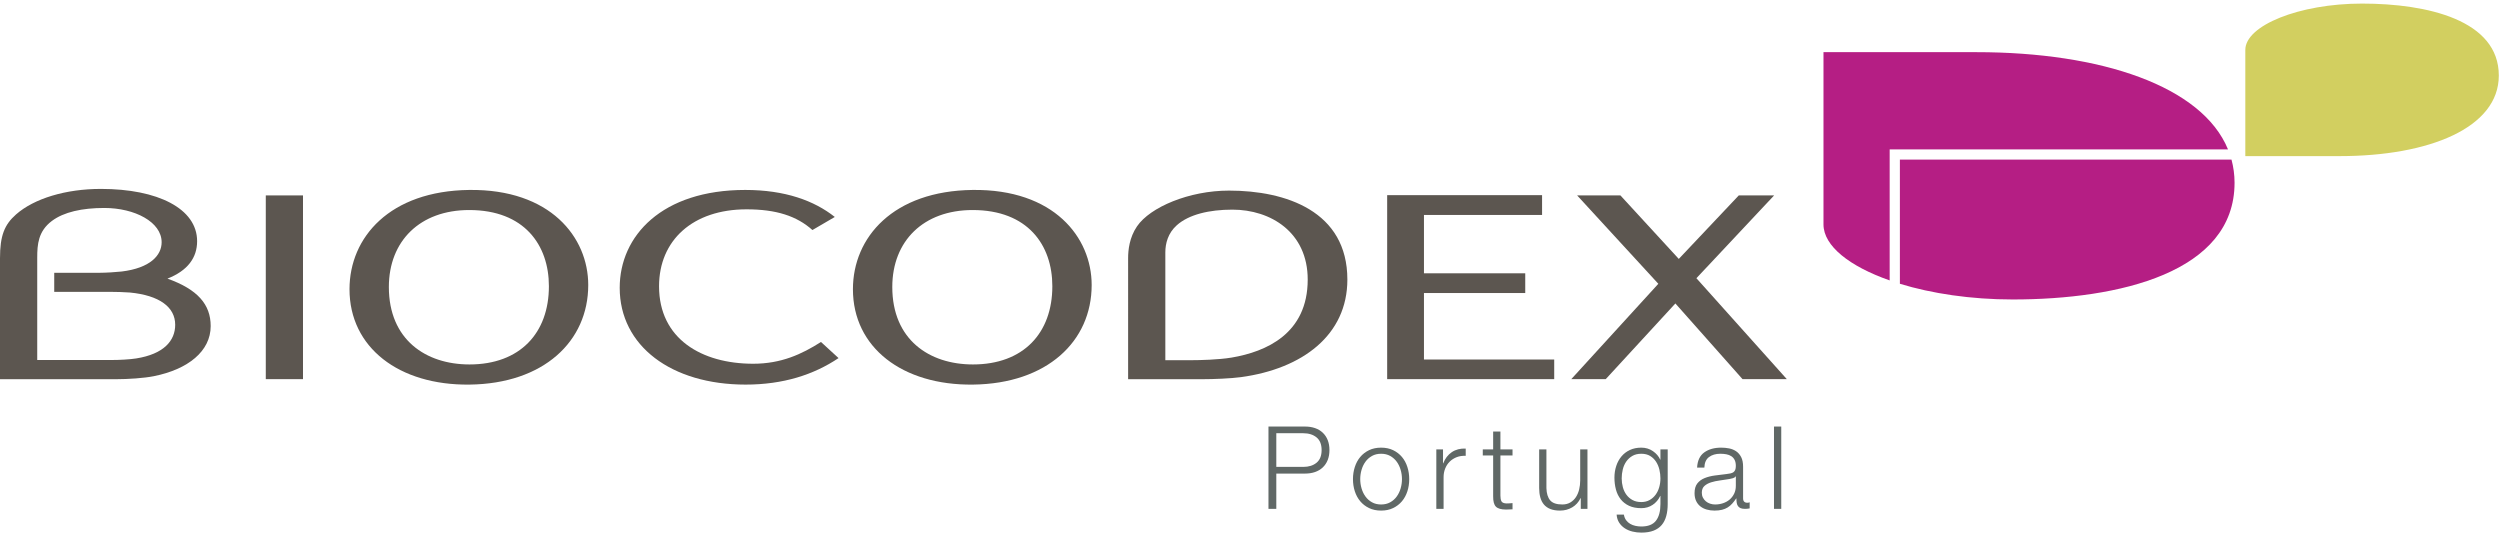
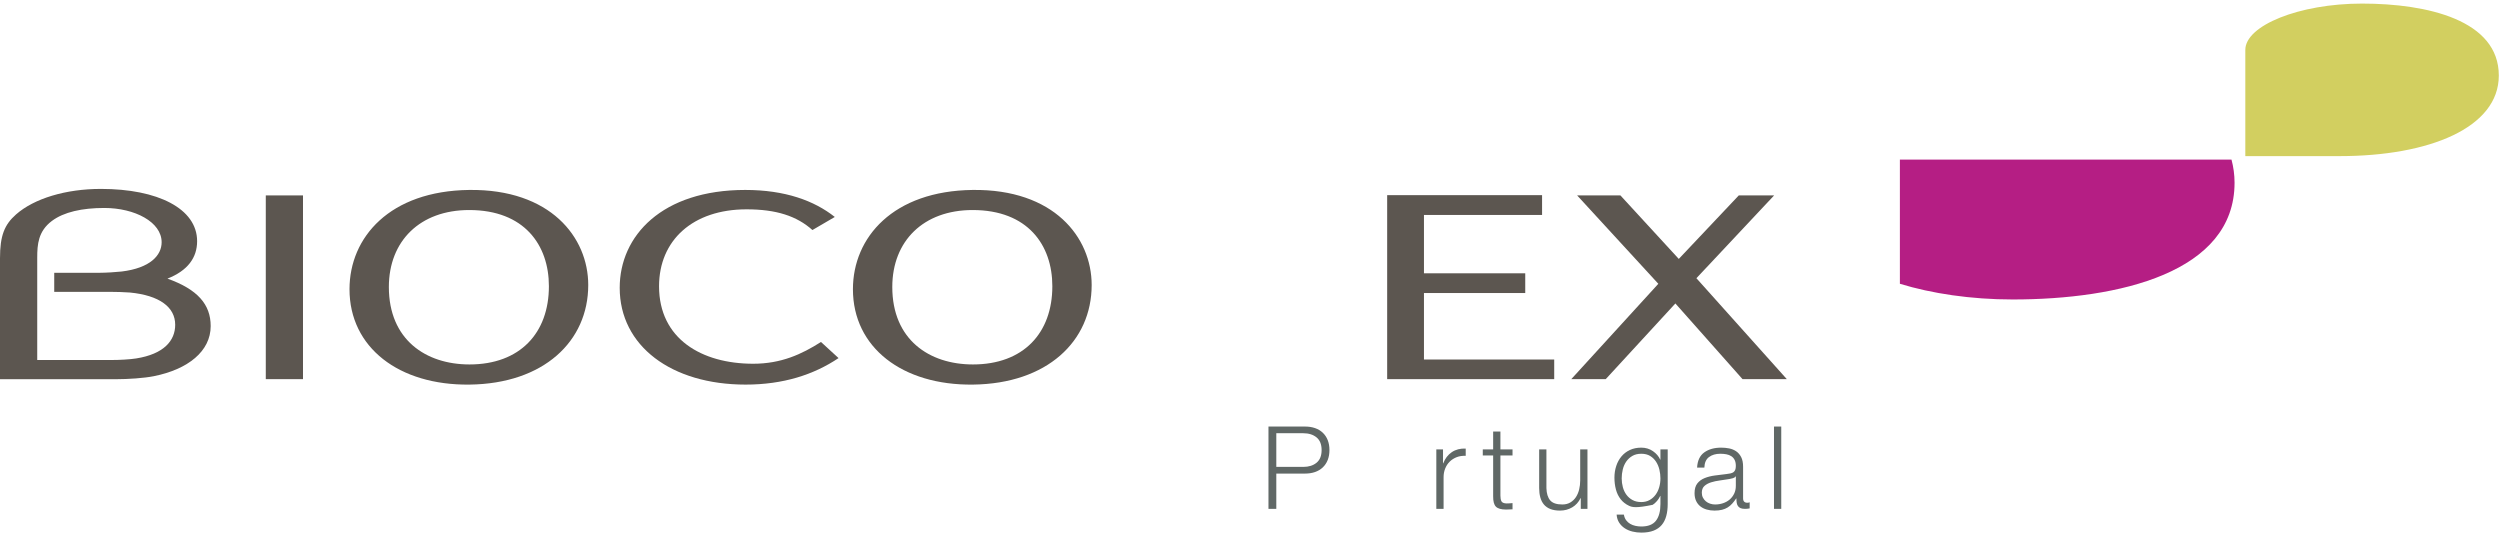
<svg xmlns="http://www.w3.org/2000/svg" width="840px" height="180px" viewBox="0 0 840 180" version="1.1">
  <title>Biocodex_portugal-C@2x</title>
  <g id="Filiales" stroke="none" stroke-width="1" fill="none" fill-rule="evenodd">
    <g id="Image-Russia-Copy" transform="translate(-115, -679)">
      <g id="Biocodex_portugal-C" transform="translate(115, 679)">
        <path d="M793.636,1.205 C772.407,1.205 754.428,8.618 754.428,16.755 L754.428,52.456 L786.101,52.456 C816.21,52.456 839.601,42.934 839.601,25.379 C839.601,6.787 815.681,1.205 793.636,1.205" id="Fill-1" fill="#D2CF60" />
-         <path d="M636.651,50.189 L748.604,50.189 C739.882,28.931 706.007,17.526 664.063,17.526 L612.691,17.526 L612.691,75.406 C612.691,82.622 621.41,89.478 634.929,94.219 L634.929,50.189 L636.651,50.189" id="Fill-2" fill="#B51E84" />
        <path d="M638.362,95.35 C649.029,98.617 662.209,100.623 676.269,100.623 C712.034,100.623 750.811,91.564 750.811,61.422 C750.811,58.704 750.446,56.101 749.78,53.615 C722.993,53.615 641.148,53.615 638.362,53.615 C638.362,58.813 638.362,75.442 638.362,95.35" id="Fill-3" fill="#B51E84" />
        <polygon id="Fill-4" fill="#5C5650" points="89.304 127.393 101.808 127.393 101.808 65.659 89.304 65.659" />
        <polyline id="Fill-5" fill="#5C5650" points="522.216 120.797 522.216 127.393 466.088 127.393 466.088 65.571 518.135 65.571 518.135 72.224 478.451 72.224 478.451 91.831 512.483 91.831 512.483 98.457 478.451 98.457 478.451 120.797 522.216 120.797" />
        <polyline id="Fill-6" fill="#5C5650" points="570.343 93.866 569.992 93.483 596.104 65.659 584.229 65.659 564.072 86.997 544.459 65.659 529.918 65.659 557.2 95.356 556.964 95.616 527.949 127.393 539.525 127.393 562.927 101.961 585.492 127.393 600.37 127.393 570.343 93.866" />
        <path d="M157.661,70.572 C141.138,70.572 130.657,80.964 130.657,96.432 C130.657,114.098 143.039,122.455 157.753,122.455 C174.711,122.455 184.431,111.912 184.431,96.167 C184.431,82.303 176.143,70.572 157.661,70.572 Z M157.768,129.225 C134.038,129.513 117.433,116.759 117.433,97.181 C117.433,79.701 130.995,64.139 157.661,63.821 C184.903,63.491 197.65,79.695 197.65,95.771 C197.65,114.666 182.681,128.929 157.768,129.225 L157.768,129.225 Z" id="Fill-7" fill="#5C5650" />
        <path d="M326.815,70.572 C310.291,70.572 299.809,80.964 299.809,96.432 C299.809,114.098 312.195,122.455 326.91,122.455 C343.873,122.455 353.586,111.912 353.586,96.167 C353.586,82.303 345.3,70.572 326.815,70.572 Z M326.921,129.225 C303.194,129.513 286.584,116.759 286.584,97.181 C286.584,79.701 300.151,64.139 326.815,63.821 C354.061,63.491 366.801,79.695 366.801,95.771 C366.801,114.666 351.837,128.929 326.921,129.225 L326.921,129.225 Z" id="Fill-8" fill="#5C5650" />
        <path d="M280.493,72.902 C273.593,67.425 263.79,63.821 250.391,63.821 C222.444,63.821 208.221,79.208 208.221,96.699 C208.221,116.283 225.637,129.225 250.509,129.225 C263.196,129.225 273.416,125.903 281.753,120.317 L275.854,114.903 C269.369,119.024 262.481,122.218 253.074,122.218 C235.771,122.218 221.441,113.866 221.441,96.195 C221.441,80.733 232.78,70.335 250.854,70.335 C260.829,70.335 267.717,72.585 272.976,77.29 L280.493,72.902" id="Fill-9" fill="#5C5650" />
-         <path d="M413.838,120.143 C409.45,120.878 403.061,121.025 400.233,121.025 L391.553,121.025 C391.553,121.025 391.553,91.796 391.553,84.784 C391.553,81.845 392.42,78.345 395.397,75.69 C399.459,72.051 406.338,70.439 414.091,70.439 C426.974,70.439 439.391,78.055 439.391,93.929 C439.391,112.122 425.43,118.178 413.838,120.143 Z M412.957,64.041 C399.537,64.041 386.445,69.599 382.043,76.044 C379.467,79.811 379.049,84.024 379.049,86.794 C379.049,96.837 379.047,127.411 379.047,127.411 C379.047,127.411 378.239,127.411 404.098,127.411 C407.715,127.411 413.581,127.178 416.944,126.721 C437.621,123.916 452.717,112.592 452.717,93.929 C452.717,70.943 432.036,64.041 412.957,64.041 L412.957,64.041 Z" id="Fill-10" fill="#5C5650" />
        <path d="M45.748,120.438 C43.643,120.775 40.219,120.96 37.591,120.96 L12.51,120.96 C12.51,120.96 12.51,89.478 12.51,86.546 C12.51,82.112 12.846,77.695 17.416,74.254 C21.418,71.233 27.619,69.877 35.044,69.877 C45.278,69.877 54.31,74.594 54.31,81.392 C54.31,85.827 50.424,90.07 40.874,91.229 C39.237,91.425 35.506,91.653 33.583,91.653 L18.221,91.653 L18.221,98.061 L36.941,98.061 C38.659,98.061 42.082,98.142 43.643,98.287 C53.594,99.255 58.866,103.196 58.866,109.125 C58.866,114.475 55.053,118.966 45.748,120.438 Z M56.267,93.616 C63.105,90.921 66.232,86.558 66.232,81.039 C66.232,70.086 52.998,63.474 33.909,63.474 C22.115,63.474 11.484,66.684 5.385,72.056 C1.497,75.482 0,79.151 0,86.783 C0,96.809 0,127.411 0,127.411 L39.115,127.411 C42.978,127.411 48.382,127.063 51.694,126.397 C63.161,124.101 70.79,118.021 70.79,109.566 C70.79,102.314 66.438,97.25 56.267,93.616 L56.267,93.616 Z" id="Fill-11" fill="#5C5650" />
        <path d="M428.838,156.877 L437.902,156.877 C439.736,156.877 441.222,156.413 442.356,155.482 C443.492,154.554 444.062,153.133 444.062,151.222 C444.062,149.311 443.492,147.89 442.356,146.96 C441.222,146.031 439.736,145.566 437.902,145.566 L428.838,145.566 L428.838,156.877 Z M426.205,143.32 L438.484,143.32 C439.723,143.32 440.845,143.494 441.853,143.842 C442.86,144.191 443.726,144.709 444.449,145.392 C445.171,146.076 445.727,146.907 446.115,147.89 C446.503,148.872 446.695,149.983 446.695,151.222 C446.695,152.461 446.503,153.571 446.115,154.554 C445.727,155.535 445.171,156.368 444.449,157.051 C443.726,157.736 442.86,158.252 441.853,158.601 C440.845,158.951 439.723,159.123 438.484,159.123 L428.838,159.123 L428.838,170.977 L426.205,170.977 L426.205,143.32 L426.205,143.32 Z" id="Fill-12" fill="#606866" />
-         <path d="M464.05,152.461 C462.887,152.461 461.867,152.707 460.99,153.197 C460.111,153.69 459.381,154.334 458.801,155.133 C458.22,155.933 457.779,156.845 457.483,157.865 C457.186,158.885 457.038,159.924 457.038,160.983 C457.038,162.041 457.186,163.081 457.483,164.101 C457.779,165.121 458.22,166.031 458.801,166.831 C459.381,167.634 460.111,168.279 460.99,168.768 C461.867,169.261 462.887,169.506 464.05,169.506 C465.211,169.506 466.23,169.261 467.109,168.768 C467.987,168.279 468.718,167.634 469.297,166.831 C469.88,166.031 470.318,165.121 470.615,164.101 C470.911,163.081 471.061,162.041 471.061,160.983 C471.061,159.924 470.911,158.885 470.615,157.865 C470.318,156.845 469.88,155.933 469.297,155.133 C468.718,154.334 467.987,153.69 467.109,153.197 C466.23,152.707 465.211,152.461 464.05,152.461 Z M464.05,150.409 C465.574,150.409 466.922,150.692 468.098,151.26 C469.273,151.829 470.26,152.59 471.061,153.545 C471.862,154.502 472.468,155.625 472.881,156.916 C473.294,158.207 473.499,159.562 473.499,160.983 C473.499,162.429 473.294,163.791 472.881,165.07 C472.468,166.348 471.862,167.466 471.061,168.42 C470.26,169.376 469.273,170.138 468.098,170.705 C466.922,171.275 465.574,171.558 464.05,171.558 C462.526,171.558 461.176,171.275 460,170.705 C458.826,170.138 457.838,169.376 457.038,168.42 C456.237,167.466 455.631,166.348 455.218,165.07 C454.804,163.791 454.598,162.429 454.598,160.983 C454.598,159.562 454.804,158.207 455.218,156.916 C455.631,155.625 456.237,154.502 457.038,153.545 C457.838,152.59 458.826,151.829 460,151.26 C461.176,150.692 462.526,150.409 464.05,150.409 L464.05,150.409 Z" id="Fill-13" fill="#606866" />
        <path d="M482.603,150.989 L484.852,150.989 L484.852,155.675 L484.928,155.675 C485.548,154.049 486.51,152.797 487.814,151.918 C489.117,151.043 490.673,150.641 492.482,150.718 L492.482,153.158 C491.371,153.106 490.364,153.255 489.461,153.603 C488.555,153.951 487.775,154.45 487.117,155.096 C486.457,155.741 485.949,156.516 485.586,157.42 C485.224,158.323 485.045,159.292 485.045,160.324 L485.045,170.977 L482.603,170.977 L482.603,150.989" id="Fill-14" fill="#606866" />
        <path d="M504.141,150.989 L508.209,150.989 L508.209,153.042 L504.141,153.042 L504.141,166.523 C504.141,167.323 504.251,167.949 504.47,168.402 C504.689,168.855 505.238,169.105 506.116,169.158 C506.813,169.158 507.512,169.116 508.209,169.04 L508.209,171.132 C507.847,171.132 507.484,171.143 507.123,171.171 C506.762,171.196 506.399,171.209 506.038,171.209 C504.413,171.209 503.273,170.886 502.63,170.241 C501.984,169.596 501.675,168.42 501.699,166.717 L501.699,153.042 L498.215,153.042 L498.215,150.989 L501.699,150.989 L501.699,144.985 L504.141,144.985 L504.141,150.989" id="Fill-15" fill="#606866" />
        <path d="M533.387,170.977 L531.141,170.977 L531.141,167.375 L531.061,167.375 C530.417,168.718 529.481,169.751 528.255,170.474 C527.027,171.196 525.665,171.558 524.167,171.558 C522.902,171.558 521.824,171.384 520.933,171.035 C520.042,170.686 519.32,170.183 518.763,169.524 C518.208,168.866 517.8,168.066 517.542,167.122 C517.284,166.18 517.158,165.127 517.158,163.966 L517.158,150.989 L519.597,150.989 L519.597,164.005 C519.648,165.814 520.067,167.181 520.856,168.111 C521.642,169.04 523.005,169.506 524.943,169.506 C525.975,169.506 526.871,169.279 527.634,168.827 C528.395,168.375 529.022,167.775 529.513,167.027 C530.002,166.277 530.365,165.418 530.599,164.45 C530.829,163.482 530.947,162.494 530.947,161.487 L530.947,150.989 L533.387,150.989 L533.387,170.977" id="Fill-16" fill="#606866" />
-         <path d="M551.477,168.691 C552.534,168.691 553.464,168.465 554.265,168.013 C555.065,167.562 555.737,166.968 556.277,166.231 C556.821,165.497 557.228,164.65 557.498,163.694 C557.771,162.74 557.906,161.758 557.906,160.75 C557.906,159.77 557.789,158.788 557.558,157.806 C557.325,156.826 556.95,155.933 556.433,155.133 C555.917,154.334 555.253,153.69 554.44,153.197 C553.627,152.707 552.637,152.461 551.477,152.461 C550.314,152.461 549.32,152.699 548.492,153.178 C547.667,153.655 546.982,154.282 546.439,155.057 C545.899,155.831 545.503,156.716 545.26,157.711 C545.013,158.705 544.891,159.718 544.891,160.75 C544.891,161.758 545.019,162.74 545.278,163.694 C545.535,164.65 545.935,165.497 546.478,166.231 C547.021,166.968 547.704,167.562 548.532,168.013 C549.359,168.465 550.338,168.691 551.477,168.691 Z M560.347,169.351 C560.347,170.849 560.185,172.191 559.862,173.378 C559.54,174.567 559.029,175.573 558.332,176.4 C557.635,177.227 556.725,177.858 555.602,178.298 C554.478,178.737 553.102,178.957 551.477,178.957 C550.469,178.957 549.487,178.841 548.532,178.607 C547.575,178.377 546.718,178.013 545.956,177.524 C545.194,177.033 544.56,176.406 544.057,175.645 C543.555,174.883 543.265,173.973 543.185,172.913 L545.626,172.913 C545.755,173.663 546.007,174.288 546.382,174.794 C546.755,175.297 547.208,175.704 547.738,176.012 C548.266,176.323 548.855,176.55 549.5,176.69 C550.145,176.832 550.804,176.903 551.477,176.903 C553.749,176.903 555.389,176.259 556.395,174.966 C557.403,173.675 557.906,171.803 557.906,169.351 L557.906,166.638 L557.829,166.638 C557.26,167.878 556.421,168.872 555.309,169.62 C554.2,170.37 552.922,170.745 551.477,170.745 C549.875,170.745 548.505,170.481 547.37,169.95 C546.234,169.421 545.298,168.691 544.56,167.761 C543.826,166.831 543.289,165.742 542.954,164.489 C542.619,163.235 542.45,161.901 542.45,160.48 C542.45,159.112 542.651,157.813 543.049,156.585 C543.451,155.36 544.031,154.289 544.795,153.373 C545.556,152.455 546.498,151.731 547.623,151.202 C548.745,150.673 550.031,150.409 551.477,150.409 C552.948,150.409 554.25,150.802 555.389,151.59 C556.524,152.377 557.338,153.328 557.829,154.437 L557.906,154.437 L557.906,150.989 L560.347,150.989 L560.347,169.351 L560.347,169.351 Z" id="Fill-17" fill="#606866" />
+         <path d="M551.477,168.691 C552.534,168.691 553.464,168.465 554.265,168.013 C555.065,167.562 555.737,166.968 556.277,166.231 C556.821,165.497 557.228,164.65 557.498,163.694 C557.771,162.74 557.906,161.758 557.906,160.75 C557.906,159.77 557.789,158.788 557.558,157.806 C557.325,156.826 556.95,155.933 556.433,155.133 C555.917,154.334 555.253,153.69 554.44,153.197 C553.627,152.707 552.637,152.461 551.477,152.461 C550.314,152.461 549.32,152.699 548.492,153.178 C547.667,153.655 546.982,154.282 546.439,155.057 C545.899,155.831 545.503,156.716 545.26,157.711 C545.013,158.705 544.891,159.718 544.891,160.75 C544.891,161.758 545.019,162.74 545.278,163.694 C545.535,164.65 545.935,165.497 546.478,166.231 C547.021,166.968 547.704,167.562 548.532,168.013 C549.359,168.465 550.338,168.691 551.477,168.691 Z M560.347,169.351 C560.347,170.849 560.185,172.191 559.862,173.378 C559.54,174.567 559.029,175.573 558.332,176.4 C557.635,177.227 556.725,177.858 555.602,178.298 C554.478,178.737 553.102,178.957 551.477,178.957 C550.469,178.957 549.487,178.841 548.532,178.607 C547.575,178.377 546.718,178.013 545.956,177.524 C545.194,177.033 544.56,176.406 544.057,175.645 C543.555,174.883 543.265,173.973 543.185,172.913 L545.626,172.913 C545.755,173.663 546.007,174.288 546.382,174.794 C546.755,175.297 547.208,175.704 547.738,176.012 C548.266,176.323 548.855,176.55 549.5,176.69 C550.145,176.832 550.804,176.903 551.477,176.903 C553.749,176.903 555.389,176.259 556.395,174.966 C557.403,173.675 557.906,171.803 557.906,169.351 L557.906,166.638 L557.829,166.638 C557.26,167.878 556.421,168.872 555.309,169.62 C549.875,170.745 548.505,170.481 547.37,169.95 C546.234,169.421 545.298,168.691 544.56,167.761 C543.826,166.831 543.289,165.742 542.954,164.489 C542.619,163.235 542.45,161.901 542.45,160.48 C542.45,159.112 542.651,157.813 543.049,156.585 C543.451,155.36 544.031,154.289 544.795,153.373 C545.556,152.455 546.498,151.731 547.623,151.202 C548.745,150.673 550.031,150.409 551.477,150.409 C552.948,150.409 554.25,150.802 555.389,151.59 C556.524,152.377 557.338,153.328 557.829,154.437 L557.906,154.437 L557.906,150.989 L560.347,150.989 L560.347,169.351 L560.347,169.351 Z" id="Fill-17" fill="#606866" />
        <path d="M583.24,160.054 L583.163,160.054 C583.007,160.338 582.71,160.543 582.272,160.674 C581.833,160.802 581.444,160.893 581.11,160.945 C580.076,161.127 579.011,161.287 577.914,161.43 C576.816,161.57 575.814,161.783 574.912,162.068 C574.007,162.353 573.265,162.76 572.684,163.289 C572.102,163.818 571.812,164.574 571.812,165.554 C571.812,166.173 571.935,166.723 572.18,167.2 C572.426,167.679 572.755,168.091 573.167,168.441 C573.581,168.789 574.06,169.053 574.601,169.234 C575.143,169.416 575.699,169.506 576.267,169.506 C577.197,169.506 578.087,169.365 578.941,169.08 C579.794,168.795 580.535,168.382 581.168,167.841 C581.8,167.298 582.304,166.638 582.679,165.865 C583.053,165.09 583.24,164.211 583.24,163.23 L583.24,160.054 Z M570.224,157.109 C570.353,154.761 571.161,153.055 572.646,151.997 C574.129,150.938 576.021,150.409 578.321,150.409 C579.197,150.409 580.076,150.491 580.955,150.658 C581.833,150.827 582.62,151.144 583.317,151.609 C584.015,152.074 584.582,152.727 585.023,153.565 C585.462,154.404 585.68,155.495 585.68,156.838 L585.68,167.452 C585.68,168.433 586.158,168.924 587.113,168.924 C587.371,168.924 587.629,168.872 587.887,168.768 L587.887,170.822 C587.603,170.874 587.354,170.912 587.132,170.939 C586.913,170.964 586.634,170.977 586.301,170.977 C585.68,170.977 585.183,170.894 584.808,170.726 C584.434,170.558 584.143,170.32 583.938,170.009 C583.729,169.699 583.594,169.329 583.53,168.905 C583.466,168.478 583.434,168.007 583.434,167.491 L583.357,167.491 C582.915,168.138 582.472,168.71 582.019,169.215 C581.567,169.719 581.065,170.144 580.509,170.492 C579.953,170.84 579.314,171.107 578.591,171.288 C577.869,171.467 577.029,171.558 576.074,171.558 C575.143,171.558 574.274,171.443 573.459,171.209 C572.646,170.977 571.935,170.623 571.329,170.144 C570.723,169.668 570.243,169.06 569.895,168.324 C569.547,167.589 569.371,166.717 569.371,165.71 C569.371,164.314 569.682,163.224 570.302,162.435 C570.922,161.648 571.742,161.047 572.762,160.635 C573.781,160.222 574.931,159.932 576.21,159.763 C577.487,159.595 578.786,159.434 580.102,159.279 C580.592,159.226 581.038,159.157 581.439,159.066 C581.838,158.975 582.169,158.84 582.427,158.66 C582.685,158.478 582.885,158.219 583.027,157.883 C583.168,157.547 583.24,157.109 583.24,156.567 C583.24,155.741 583.105,155.064 582.833,154.533 C582.562,154.005 582.187,153.586 581.71,153.274 C581.231,152.965 580.675,152.752 580.044,152.635 C579.411,152.518 578.733,152.461 578.011,152.461 C576.486,152.461 575.228,152.83 574.233,153.565 C573.239,154.301 572.717,155.482 572.663,157.109 L570.224,157.109 L570.224,157.109 Z" id="Fill-18" fill="#606866" />
        <polygon id="Fill-19" fill="#606866" points="596.062 170.977 598.501 170.977 598.501 143.32 596.062 143.32" />
      </g>
    </g>
  </g>
</svg>